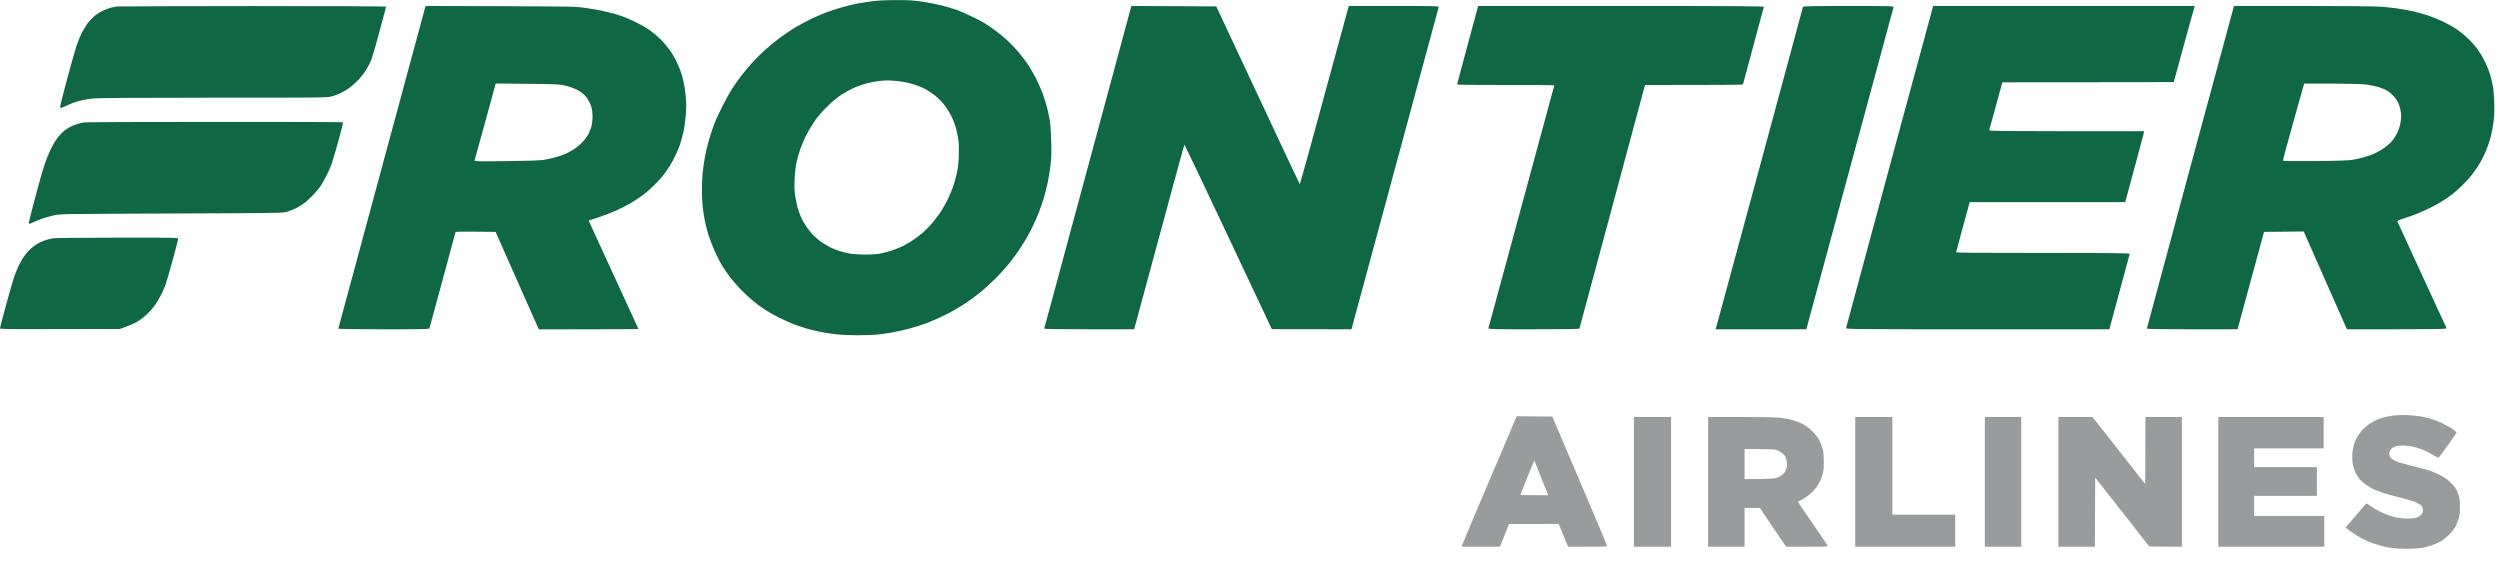
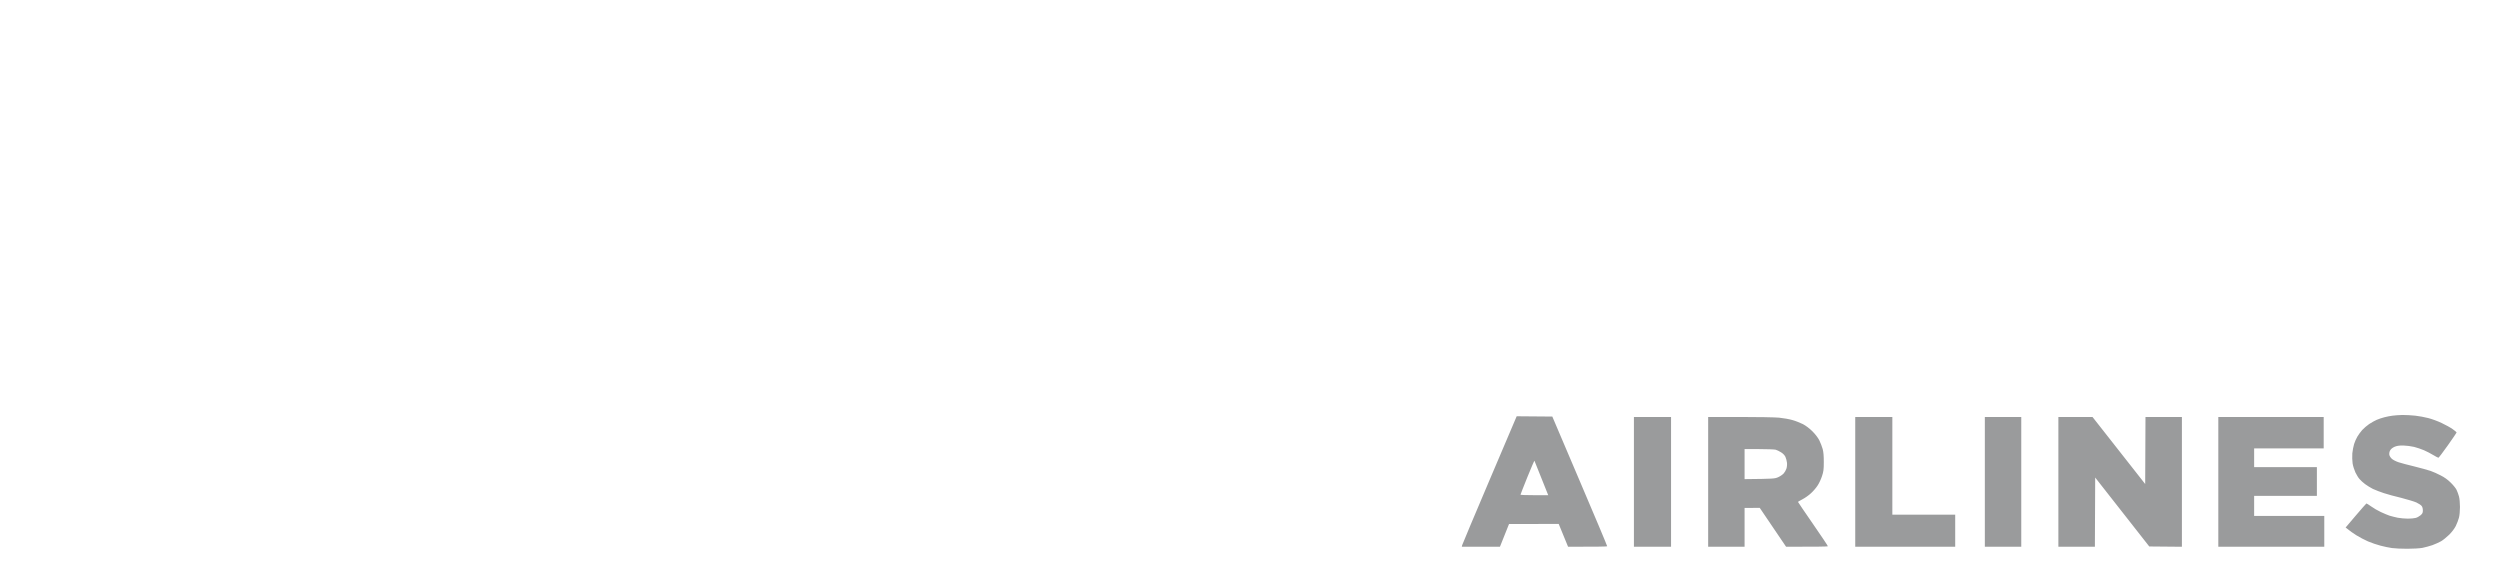
<svg xmlns="http://www.w3.org/2000/svg" width="160" height="36" viewBox="0 0 160 36" fill="none">
-   <path fill-rule="evenodd" clip-rule="evenodd" d="M57.298 0.007C58.129 0 58.403 0.019 59.004 0.102C59.393 0.16 59.974 0.275 60.3 0.358C60.619 0.441 61.047 0.568 61.245 0.639C61.449 0.715 61.858 0.894 62.152 1.035C62.452 1.175 62.841 1.379 63.02 1.488C63.199 1.597 63.518 1.814 63.729 1.973C63.946 2.133 64.284 2.414 64.482 2.599C64.68 2.784 65 3.116 65.191 3.34C65.376 3.563 65.644 3.915 65.779 4.112C65.913 4.31 66.143 4.706 66.29 4.987C66.43 5.275 66.621 5.696 66.711 5.932C66.8 6.169 66.928 6.571 66.998 6.833C67.062 7.088 67.152 7.484 67.19 7.708C67.228 7.95 67.266 8.493 67.279 9.036C67.298 9.732 67.286 10.102 67.235 10.556C67.196 10.888 67.113 11.386 67.056 11.673C66.998 11.954 66.877 12.414 66.8 12.688C66.717 12.963 66.57 13.378 66.481 13.608C66.385 13.838 66.232 14.202 66.13 14.412C66.034 14.623 65.849 14.975 65.728 15.185C65.606 15.396 65.376 15.76 65.223 15.996C65.063 16.233 64.77 16.628 64.572 16.877C64.374 17.12 63.959 17.58 63.646 17.886C63.339 18.193 62.88 18.608 62.63 18.799C62.382 18.997 61.941 19.31 61.66 19.495C61.373 19.681 60.836 19.987 60.472 20.166C60.102 20.351 59.553 20.587 59.252 20.702C58.946 20.811 58.441 20.971 58.129 21.047C57.809 21.13 57.33 21.239 57.056 21.284C56.788 21.335 56.36 21.392 56.111 21.418C55.855 21.437 55.293 21.456 54.853 21.456C54.412 21.456 53.806 21.43 53.493 21.392C53.186 21.36 52.739 21.29 52.503 21.239C52.267 21.194 51.871 21.098 51.628 21.028C51.385 20.958 51.002 20.83 50.785 20.747C50.562 20.658 50.172 20.485 49.91 20.351C49.648 20.224 49.31 20.038 49.157 19.942C48.997 19.853 48.691 19.636 48.461 19.47C48.237 19.304 47.829 18.946 47.554 18.672C47.279 18.404 46.922 18.001 46.749 17.778C46.583 17.548 46.36 17.235 46.258 17.069C46.156 16.903 45.958 16.539 45.824 16.252C45.689 15.971 45.498 15.505 45.402 15.217C45.3 14.93 45.178 14.457 45.115 14.164C45.057 13.876 44.993 13.442 44.968 13.193C44.942 12.944 44.923 12.471 44.923 12.146C44.923 11.814 44.942 11.328 44.968 11.073C44.993 10.811 45.057 10.351 45.115 10.045C45.172 9.738 45.287 9.253 45.37 8.972C45.447 8.691 45.587 8.27 45.677 8.033C45.76 7.797 45.996 7.273 46.194 6.877C46.392 6.475 46.685 5.945 46.845 5.696C47.005 5.447 47.267 5.07 47.433 4.86C47.599 4.649 47.899 4.285 48.109 4.049C48.314 3.819 48.697 3.436 48.959 3.199C49.221 2.963 49.648 2.612 49.91 2.42C50.172 2.222 50.6 1.935 50.862 1.775C51.124 1.622 51.59 1.367 51.896 1.22C52.203 1.073 52.643 0.881 52.867 0.798C53.097 0.715 53.499 0.581 53.774 0.498C54.048 0.422 54.476 0.307 54.725 0.256C54.974 0.204 55.434 0.128 55.74 0.09C56.136 0.032 56.59 0.007 57.298 0.007ZM55.504 5.326C55.274 5.383 54.917 5.505 54.706 5.594C54.489 5.69 54.112 5.894 53.863 6.054C53.55 6.258 53.256 6.507 52.911 6.852C52.56 7.197 52.311 7.49 52.081 7.835C51.896 8.11 51.654 8.531 51.532 8.78C51.417 9.029 51.264 9.406 51.194 9.617C51.117 9.828 51.021 10.192 50.97 10.428C50.913 10.683 50.868 11.105 50.855 11.482C50.836 11.954 50.843 12.216 50.9 12.593C50.945 12.861 51.028 13.25 51.098 13.448C51.162 13.646 51.258 13.902 51.315 14.004C51.366 14.112 51.494 14.323 51.59 14.476C51.692 14.63 51.883 14.872 52.011 15.013C52.145 15.153 52.394 15.37 52.573 15.492C52.745 15.607 53.007 15.766 53.148 15.836C53.295 15.907 53.563 16.015 53.754 16.073C53.946 16.13 54.246 16.207 54.425 16.239C54.604 16.264 55.019 16.29 55.351 16.29C55.683 16.296 56.104 16.271 56.283 16.239C56.456 16.207 56.788 16.124 57.017 16.054C57.241 15.983 57.58 15.843 57.771 15.754C57.963 15.658 58.25 15.485 58.416 15.377C58.582 15.268 58.857 15.064 59.023 14.923C59.182 14.783 59.457 14.515 59.617 14.329C59.782 14.138 60.032 13.812 60.178 13.602C60.319 13.384 60.53 13.021 60.645 12.784C60.76 12.548 60.919 12.165 61.002 11.928C61.085 11.692 61.194 11.296 61.245 11.047C61.309 10.754 61.353 10.383 61.366 9.955C61.379 9.559 61.366 9.17 61.334 8.927C61.302 8.717 61.232 8.378 61.175 8.18C61.117 7.982 61.008 7.682 60.932 7.516C60.855 7.35 60.683 7.063 60.555 6.877C60.428 6.692 60.204 6.43 60.057 6.303C59.917 6.169 59.68 5.983 59.54 5.894C59.399 5.798 59.144 5.658 58.978 5.581C58.812 5.505 58.493 5.396 58.269 5.339C58.039 5.275 57.656 5.211 57.401 5.185C57.152 5.16 56.871 5.141 56.775 5.147C56.679 5.147 56.449 5.166 56.258 5.185C56.066 5.204 55.728 5.268 55.504 5.326ZM16.143 0.39C21.826 0.39 24.706 0.402 24.706 0.428C24.706 0.453 24.521 1.162 24.291 2.005C24.061 2.842 23.831 3.659 23.774 3.812C23.71 3.966 23.576 4.24 23.461 4.425C23.352 4.611 23.116 4.917 22.937 5.109C22.759 5.3 22.497 5.536 22.35 5.632C22.209 5.734 21.967 5.875 21.813 5.952C21.66 6.028 21.386 6.13 21.207 6.175C20.894 6.252 20.6 6.252 13.614 6.252C8.659 6.252 6.213 6.271 5.926 6.303C5.696 6.328 5.326 6.392 5.096 6.45C4.872 6.507 4.508 6.641 4.285 6.75C3.985 6.89 3.876 6.929 3.851 6.884C3.825 6.852 3.997 6.156 4.298 5.051C4.559 4.074 4.84 3.091 4.917 2.867C4.994 2.644 5.14 2.293 5.249 2.075C5.358 1.865 5.53 1.59 5.626 1.462C5.728 1.335 5.907 1.143 6.028 1.041C6.143 0.932 6.398 0.773 6.59 0.683C6.775 0.594 7.037 0.498 7.171 0.473C7.299 0.447 7.446 0.422 7.497 0.415C7.541 0.402 11.437 0.396 16.143 0.39ZM27.235 0.383L32.03 0.396C36.622 0.415 36.845 0.415 37.446 0.505C37.79 0.549 38.269 0.632 38.505 0.683C38.742 0.734 39.112 0.824 39.329 0.881C39.54 0.945 39.859 1.054 40.038 1.124C40.217 1.194 40.581 1.36 40.836 1.494C41.098 1.622 41.468 1.846 41.66 1.986C41.852 2.127 42.152 2.388 42.331 2.567C42.509 2.752 42.758 3.052 42.886 3.238C43.02 3.423 43.218 3.768 43.327 4.004C43.442 4.24 43.582 4.598 43.64 4.796C43.697 5 43.774 5.345 43.812 5.568C43.85 5.792 43.895 6.175 43.908 6.424C43.927 6.68 43.914 7.12 43.889 7.433C43.857 7.74 43.799 8.18 43.748 8.416C43.697 8.653 43.589 9.036 43.512 9.272C43.429 9.508 43.263 9.892 43.142 10.128C43.026 10.364 42.797 10.741 42.637 10.964C42.484 11.188 42.158 11.565 41.922 11.801C41.679 12.037 41.334 12.344 41.143 12.484C40.951 12.625 40.619 12.848 40.408 12.976C40.191 13.104 39.776 13.321 39.476 13.455C39.182 13.589 38.659 13.793 38.314 13.908C37.969 14.017 37.682 14.112 37.675 14.112C37.669 14.112 38.384 15.677 39.265 17.58C40.14 19.489 40.862 21.054 40.862 21.06C40.862 21.066 39.425 21.073 34.489 21.079L34.24 20.53C34.106 20.23 33.48 18.825 31.718 14.84L30.44 14.828C29.732 14.821 29.157 14.828 29.157 14.84C29.157 14.853 28.787 16.226 28.333 17.893C27.88 19.559 27.503 20.958 27.49 20.996C27.471 21.066 27.292 21.073 24.553 21.073C22.241 21.073 21.641 21.06 21.654 21.022C21.66 20.99 22.924 16.335 24.451 10.677L27.235 0.383ZM31.06 7.784C30.689 9.119 30.383 10.243 30.37 10.275C30.345 10.326 30.657 10.332 32.394 10.313C33.672 10.3 34.572 10.268 34.77 10.236C34.949 10.211 35.281 10.14 35.504 10.077C35.728 10.019 36.053 9.911 36.219 9.834C36.386 9.757 36.635 9.617 36.781 9.521C36.922 9.425 37.152 9.227 37.292 9.074C37.433 8.927 37.605 8.691 37.669 8.557C37.739 8.423 37.822 8.199 37.861 8.065C37.892 7.925 37.924 7.663 37.924 7.471C37.924 7.286 37.899 7.043 37.873 6.941C37.854 6.833 37.778 6.641 37.714 6.513C37.65 6.386 37.509 6.188 37.407 6.079C37.292 5.964 37.075 5.817 36.89 5.722C36.711 5.639 36.379 5.524 36.156 5.473C35.779 5.39 35.575 5.383 33.735 5.364L31.724 5.345L31.06 7.784ZM72.407 0.383L77.841 0.409L80.498 6.079C81.96 9.202 83.167 11.769 83.186 11.788C83.199 11.807 83.914 9.247 86.321 0.383H89.201C91.928 0.383 92.088 0.39 92.075 0.46C92.062 0.505 90.804 5.16 86.494 21.073L81.398 21.066L78.614 15.16C77.081 11.909 75.817 9.253 75.804 9.253C75.791 9.253 75.063 11.909 72.586 21.073H69.706C67.42 21.073 66.82 21.06 66.832 21.022C66.839 20.99 68.097 16.335 69.629 10.677L72.407 0.383ZM94.603 0.383H103.754C111.059 0.383 112.905 0.396 112.886 0.441C112.873 0.466 112.573 1.59 112.215 2.931C111.858 4.279 111.551 5.39 111.545 5.409C111.532 5.428 110.121 5.441 105.28 5.441L103.192 13.206C102.043 17.471 101.091 20.99 101.085 21.022C101.072 21.06 100.453 21.073 98.154 21.073C95.402 21.073 95.242 21.066 95.261 20.996C95.274 20.958 96.225 17.446 97.375 13.206C98.531 8.959 99.476 5.473 99.476 5.46C99.476 5.447 98.071 5.441 96.366 5.441C94.655 5.441 93.256 5.428 93.25 5.409C93.25 5.39 93.556 4.253 93.927 2.88L94.603 0.383ZM118.307 0.383C121.04 0.383 121.2 0.39 121.187 0.46C121.174 0.505 119.916 5.16 115.606 21.073H109.795L109.859 20.868C109.891 20.76 111.149 16.124 112.649 10.581C114.144 5.032 115.382 0.466 115.389 0.441C115.408 0.396 116.027 0.383 118.307 0.383ZM123.722 0.383H140.465L140.421 0.524C140.401 0.6 140.095 1.692 139.75 2.944C139.405 4.202 139.124 5.236 139.124 5.249C139.124 5.256 136.659 5.268 128.154 5.268L128.09 5.492C128.058 5.619 127.873 6.284 127.681 6.98C127.49 7.676 127.324 8.276 127.311 8.321C127.292 8.391 127.547 8.397 137.221 8.397L137.202 8.512C137.189 8.576 136.94 9.496 136.659 10.556C136.372 11.616 136.11 12.586 136.014 12.938H126.059L125.631 14.508C125.395 15.377 125.197 16.105 125.191 16.137C125.178 16.181 126.308 16.188 130.746 16.188C135.184 16.188 136.315 16.201 136.302 16.245C136.295 16.271 135.995 17.369 134.999 21.073H126.564C118.556 21.073 118.135 21.066 118.147 20.996C118.154 20.958 119.412 16.303 120.938 10.651L123.722 0.383ZM142.968 0.383H147.432C150.025 0.383 152.106 0.402 152.406 0.428C152.694 0.453 153.141 0.505 153.403 0.537C153.664 0.575 154.099 0.651 154.373 0.709C154.648 0.773 155.101 0.894 155.389 0.99C155.67 1.086 156.117 1.264 156.378 1.392C156.64 1.52 157.01 1.724 157.196 1.852C157.387 1.973 157.707 2.229 157.904 2.42C158.109 2.605 158.39 2.918 158.53 3.104C158.671 3.295 158.881 3.634 158.99 3.857C159.105 4.081 159.252 4.419 159.309 4.604C159.373 4.796 159.469 5.128 159.514 5.351C159.578 5.645 159.609 5.983 159.629 6.552C159.648 7.165 159.635 7.465 159.578 7.861C159.539 8.142 159.463 8.544 159.405 8.761C159.354 8.972 159.233 9.33 159.143 9.553C159.06 9.777 158.881 10.14 158.754 10.364C158.632 10.588 158.39 10.945 158.224 11.156C158.064 11.367 157.751 11.705 157.541 11.909C157.33 12.107 157.042 12.363 156.896 12.471C156.755 12.58 156.487 12.765 156.295 12.88C156.104 13.001 155.753 13.193 155.516 13.308C155.28 13.429 154.91 13.589 154.699 13.678C154.482 13.761 154.105 13.895 153.862 13.972C153.524 14.081 153.422 14.132 153.435 14.176C153.447 14.215 154.15 15.747 154.999 17.58C155.848 19.419 156.557 20.958 156.576 20.996C156.615 21.066 156.449 21.073 150.203 21.073L147.438 14.815L144.897 14.84L143.205 21.073H140.299C138.396 21.073 137.4 21.06 137.4 21.028C137.4 21.009 138.633 16.424 140.14 10.849C141.653 5.268 142.905 0.632 142.93 0.549L142.968 0.383ZM147.4 5.581C147.368 5.703 147.062 6.801 146.717 8.014C146.378 9.227 146.104 10.243 146.11 10.275C146.117 10.313 146.64 10.319 148.186 10.307C149.737 10.294 150.331 10.268 150.593 10.224C150.784 10.192 151.091 10.121 151.27 10.07C151.455 10.019 151.73 9.93 151.876 9.866C152.023 9.808 152.304 9.655 152.496 9.534C152.681 9.406 152.93 9.202 153.045 9.074C153.16 8.946 153.32 8.71 153.403 8.544C153.486 8.378 153.581 8.11 153.613 7.944C153.652 7.778 153.677 7.567 153.677 7.471C153.684 7.382 153.658 7.184 153.632 7.043C153.607 6.903 153.543 6.692 153.486 6.577C153.428 6.456 153.3 6.264 153.192 6.149C153.083 6.028 152.898 5.869 152.77 5.798C152.643 5.722 152.368 5.613 152.17 5.556C151.966 5.498 151.602 5.428 151.359 5.402C151.11 5.377 150.165 5.351 149.188 5.351H147.464L147.4 5.581ZM13.748 7.803C18.257 7.797 21.948 7.81 21.96 7.829C21.967 7.848 21.833 8.378 21.66 9.017C21.481 9.649 21.29 10.319 21.226 10.492C21.162 10.671 21.015 11.009 20.894 11.245C20.773 11.482 20.6 11.788 20.504 11.928C20.409 12.069 20.179 12.337 20 12.522C19.821 12.708 19.559 12.944 19.412 13.046C19.272 13.148 19.029 13.289 18.876 13.359C18.723 13.429 18.48 13.519 18.333 13.563C18.091 13.633 17.663 13.64 10.971 13.665C3.934 13.691 3.863 13.691 3.455 13.78C3.231 13.831 2.899 13.921 2.72 13.985C2.541 14.042 2.28 14.151 2.139 14.221C1.999 14.298 1.865 14.336 1.845 14.317C1.82 14.298 2.005 13.55 2.248 12.656C2.484 11.762 2.759 10.798 2.854 10.517C2.95 10.23 3.129 9.789 3.257 9.528C3.384 9.272 3.582 8.94 3.697 8.8C3.812 8.653 3.997 8.461 4.106 8.372C4.208 8.289 4.406 8.161 4.534 8.097C4.668 8.027 4.891 7.944 5.032 7.912C5.172 7.874 5.351 7.835 5.421 7.829C5.492 7.816 9.24 7.803 13.748 7.803ZM7.503 15.211C11.188 15.204 11.405 15.211 11.405 15.281C11.405 15.319 11.245 15.926 11.06 16.616C10.868 17.312 10.664 18.027 10.6 18.206C10.536 18.378 10.409 18.678 10.313 18.87C10.217 19.055 10.038 19.355 9.917 19.527C9.796 19.7 9.553 19.981 9.374 20.14C9.195 20.306 8.921 20.511 8.768 20.6C8.614 20.69 8.301 20.83 7.669 21.054L3.831 21.06C0.447 21.073 0 21.066 0 21.009C0 20.971 0.172 20.306 0.39 19.521C0.6 18.736 0.83 17.931 0.9 17.733C0.971 17.529 1.092 17.222 1.175 17.05C1.258 16.871 1.398 16.609 1.494 16.469C1.59 16.328 1.769 16.117 1.884 16.003C1.999 15.881 2.203 15.722 2.331 15.639C2.465 15.549 2.708 15.441 2.874 15.383C3.04 15.332 3.269 15.268 3.391 15.249C3.512 15.23 5.364 15.211 7.503 15.211Z" fill="#0F6744" />
  <path fill-rule="evenodd" clip-rule="evenodd" d="M153.754 26.558C153.977 26.558 154.348 26.577 154.578 26.603C154.807 26.628 155.184 26.698 155.408 26.756C155.631 26.813 156.021 26.954 156.27 27.075C156.519 27.19 156.838 27.369 156.979 27.471C157.113 27.567 157.228 27.663 157.221 27.682C157.221 27.695 156.972 28.065 156.659 28.506C156.353 28.94 156.078 29.297 156.059 29.297C156.034 29.297 155.88 29.214 155.721 29.119C155.561 29.023 155.293 28.882 155.127 28.812C154.961 28.742 154.68 28.646 154.501 28.601C154.322 28.557 154.016 28.518 153.811 28.512C153.518 28.512 153.403 28.531 153.237 28.601C153.102 28.665 153.013 28.742 152.962 28.838C152.917 28.927 152.905 29.023 152.917 29.112C152.936 29.195 153.007 29.304 153.09 29.374C153.166 29.438 153.352 29.534 153.511 29.585C153.664 29.636 154.118 29.757 154.52 29.853C154.929 29.955 155.395 30.083 155.561 30.14C155.727 30.198 156.014 30.326 156.206 30.428C156.436 30.543 156.653 30.696 156.838 30.881C156.998 31.034 157.164 31.239 157.215 31.341C157.266 31.443 157.336 31.635 157.374 31.769C157.413 31.909 157.438 32.203 157.438 32.446C157.438 32.688 157.413 32.982 157.374 33.129C157.336 33.269 157.247 33.512 157.17 33.665C157.081 33.838 156.921 34.048 156.749 34.221C156.589 34.374 156.359 34.566 156.225 34.642C156.097 34.712 155.848 34.827 155.67 34.891C155.491 34.949 155.203 35.032 155.031 35.064C154.852 35.096 154.443 35.121 154.067 35.121C153.716 35.121 153.269 35.102 153.09 35.076C152.905 35.051 152.572 34.981 152.355 34.923C152.132 34.866 151.774 34.744 151.551 34.649C151.334 34.553 151.002 34.38 150.81 34.259C150.618 34.138 150.382 33.978 150.12 33.761L150.765 33.001C151.123 32.58 151.429 32.235 151.449 32.222C151.461 32.216 151.602 32.299 151.749 32.407C151.896 32.516 152.17 32.675 152.362 32.765C152.553 32.854 152.809 32.963 152.924 33.001C153.045 33.039 153.281 33.097 153.454 33.135C153.626 33.167 153.92 33.193 154.105 33.193C154.284 33.193 154.507 33.173 154.597 33.148C154.686 33.129 154.827 33.052 154.91 32.982C155.037 32.873 155.063 32.822 155.063 32.669C155.063 32.554 155.037 32.446 154.986 32.382C154.942 32.324 154.788 32.222 154.648 32.158C154.507 32.094 154.073 31.967 153.684 31.864C153.288 31.769 152.783 31.635 152.56 31.558C152.33 31.488 152.023 31.36 151.864 31.29C151.71 31.213 151.487 31.073 151.366 30.983C151.244 30.894 151.085 30.747 151.014 30.664C150.938 30.587 150.823 30.389 150.746 30.236C150.676 30.083 150.593 29.827 150.567 29.661C150.542 29.483 150.535 29.221 150.548 29.017C150.567 28.831 150.618 28.557 150.663 28.416C150.708 28.276 150.797 28.065 150.868 27.95C150.938 27.829 151.078 27.637 151.18 27.522C151.283 27.407 151.487 27.235 151.627 27.139C151.774 27.043 151.985 26.922 152.106 26.871C152.221 26.82 152.445 26.743 152.598 26.705C152.758 26.666 152.988 26.616 153.122 26.603C153.249 26.584 153.537 26.564 153.754 26.558ZM97.068 26.641L99.348 26.66L101.11 30.798C102.081 33.071 102.867 34.942 102.86 34.962C102.847 34.981 102.285 34.993 100.357 34.993L99.757 33.531L96.577 33.538L95.996 34.993H93.556L93.575 34.898C93.588 34.84 94.38 32.963 95.332 30.721L97.068 26.641ZM97.311 31.66C97.311 31.679 97.713 31.692 98.199 31.692H99.086C98.416 30.019 98.218 29.515 98.205 29.489C98.199 29.463 97.994 29.936 97.752 30.536C97.509 31.137 97.311 31.647 97.311 31.66ZM104.571 26.686H106.947V34.993H104.571V26.686ZM109.322 26.686H111.34C112.464 26.686 113.582 26.705 113.856 26.73C114.131 26.756 114.52 26.826 114.718 26.884C114.923 26.941 115.223 27.062 115.389 27.145C115.58 27.248 115.804 27.414 115.995 27.605C116.187 27.797 116.347 28.008 116.436 28.18C116.513 28.333 116.608 28.589 116.653 28.742C116.704 28.94 116.723 29.183 116.723 29.572C116.723 30.057 116.704 30.179 116.608 30.472C116.545 30.664 116.423 30.932 116.327 31.073C116.238 31.213 116.047 31.437 115.906 31.564C115.766 31.698 115.517 31.871 115.357 31.954C115.197 32.037 115.07 32.114 115.07 32.12C115.07 32.133 115.504 32.771 116.034 33.538C116.564 34.304 116.992 34.942 116.985 34.962C116.972 34.981 116.372 34.993 114.31 34.993L112.624 32.503L111.653 32.509V34.993H109.322V26.686ZM111.653 30.664C113.537 30.645 113.588 30.638 113.812 30.536C113.939 30.479 114.093 30.37 114.156 30.3C114.22 30.23 114.297 30.096 114.329 30C114.361 29.91 114.38 29.738 114.367 29.617C114.354 29.502 114.31 29.329 114.265 29.234C114.214 29.131 114.105 29.017 113.984 28.946C113.882 28.876 113.722 28.806 113.639 28.78C113.556 28.761 113.077 28.742 112.573 28.742H111.653V30.664ZM118.735 26.686H121.11V32.937H125.133V34.993H118.735V26.686ZM127.03 26.686H129.361V34.993H127.03V26.686ZM131.736 26.686H133.92L137.292 30.977L137.311 26.686H139.642V34.993L137.553 34.974L134.092 30.562L134.073 34.993H131.736V26.686ZM141.972 26.686H148.716V28.697H144.265V29.898H148.281V31.737H144.265V33.02H148.754V34.993H141.972V26.686Z" fill="#9A9B9C" />
</svg>